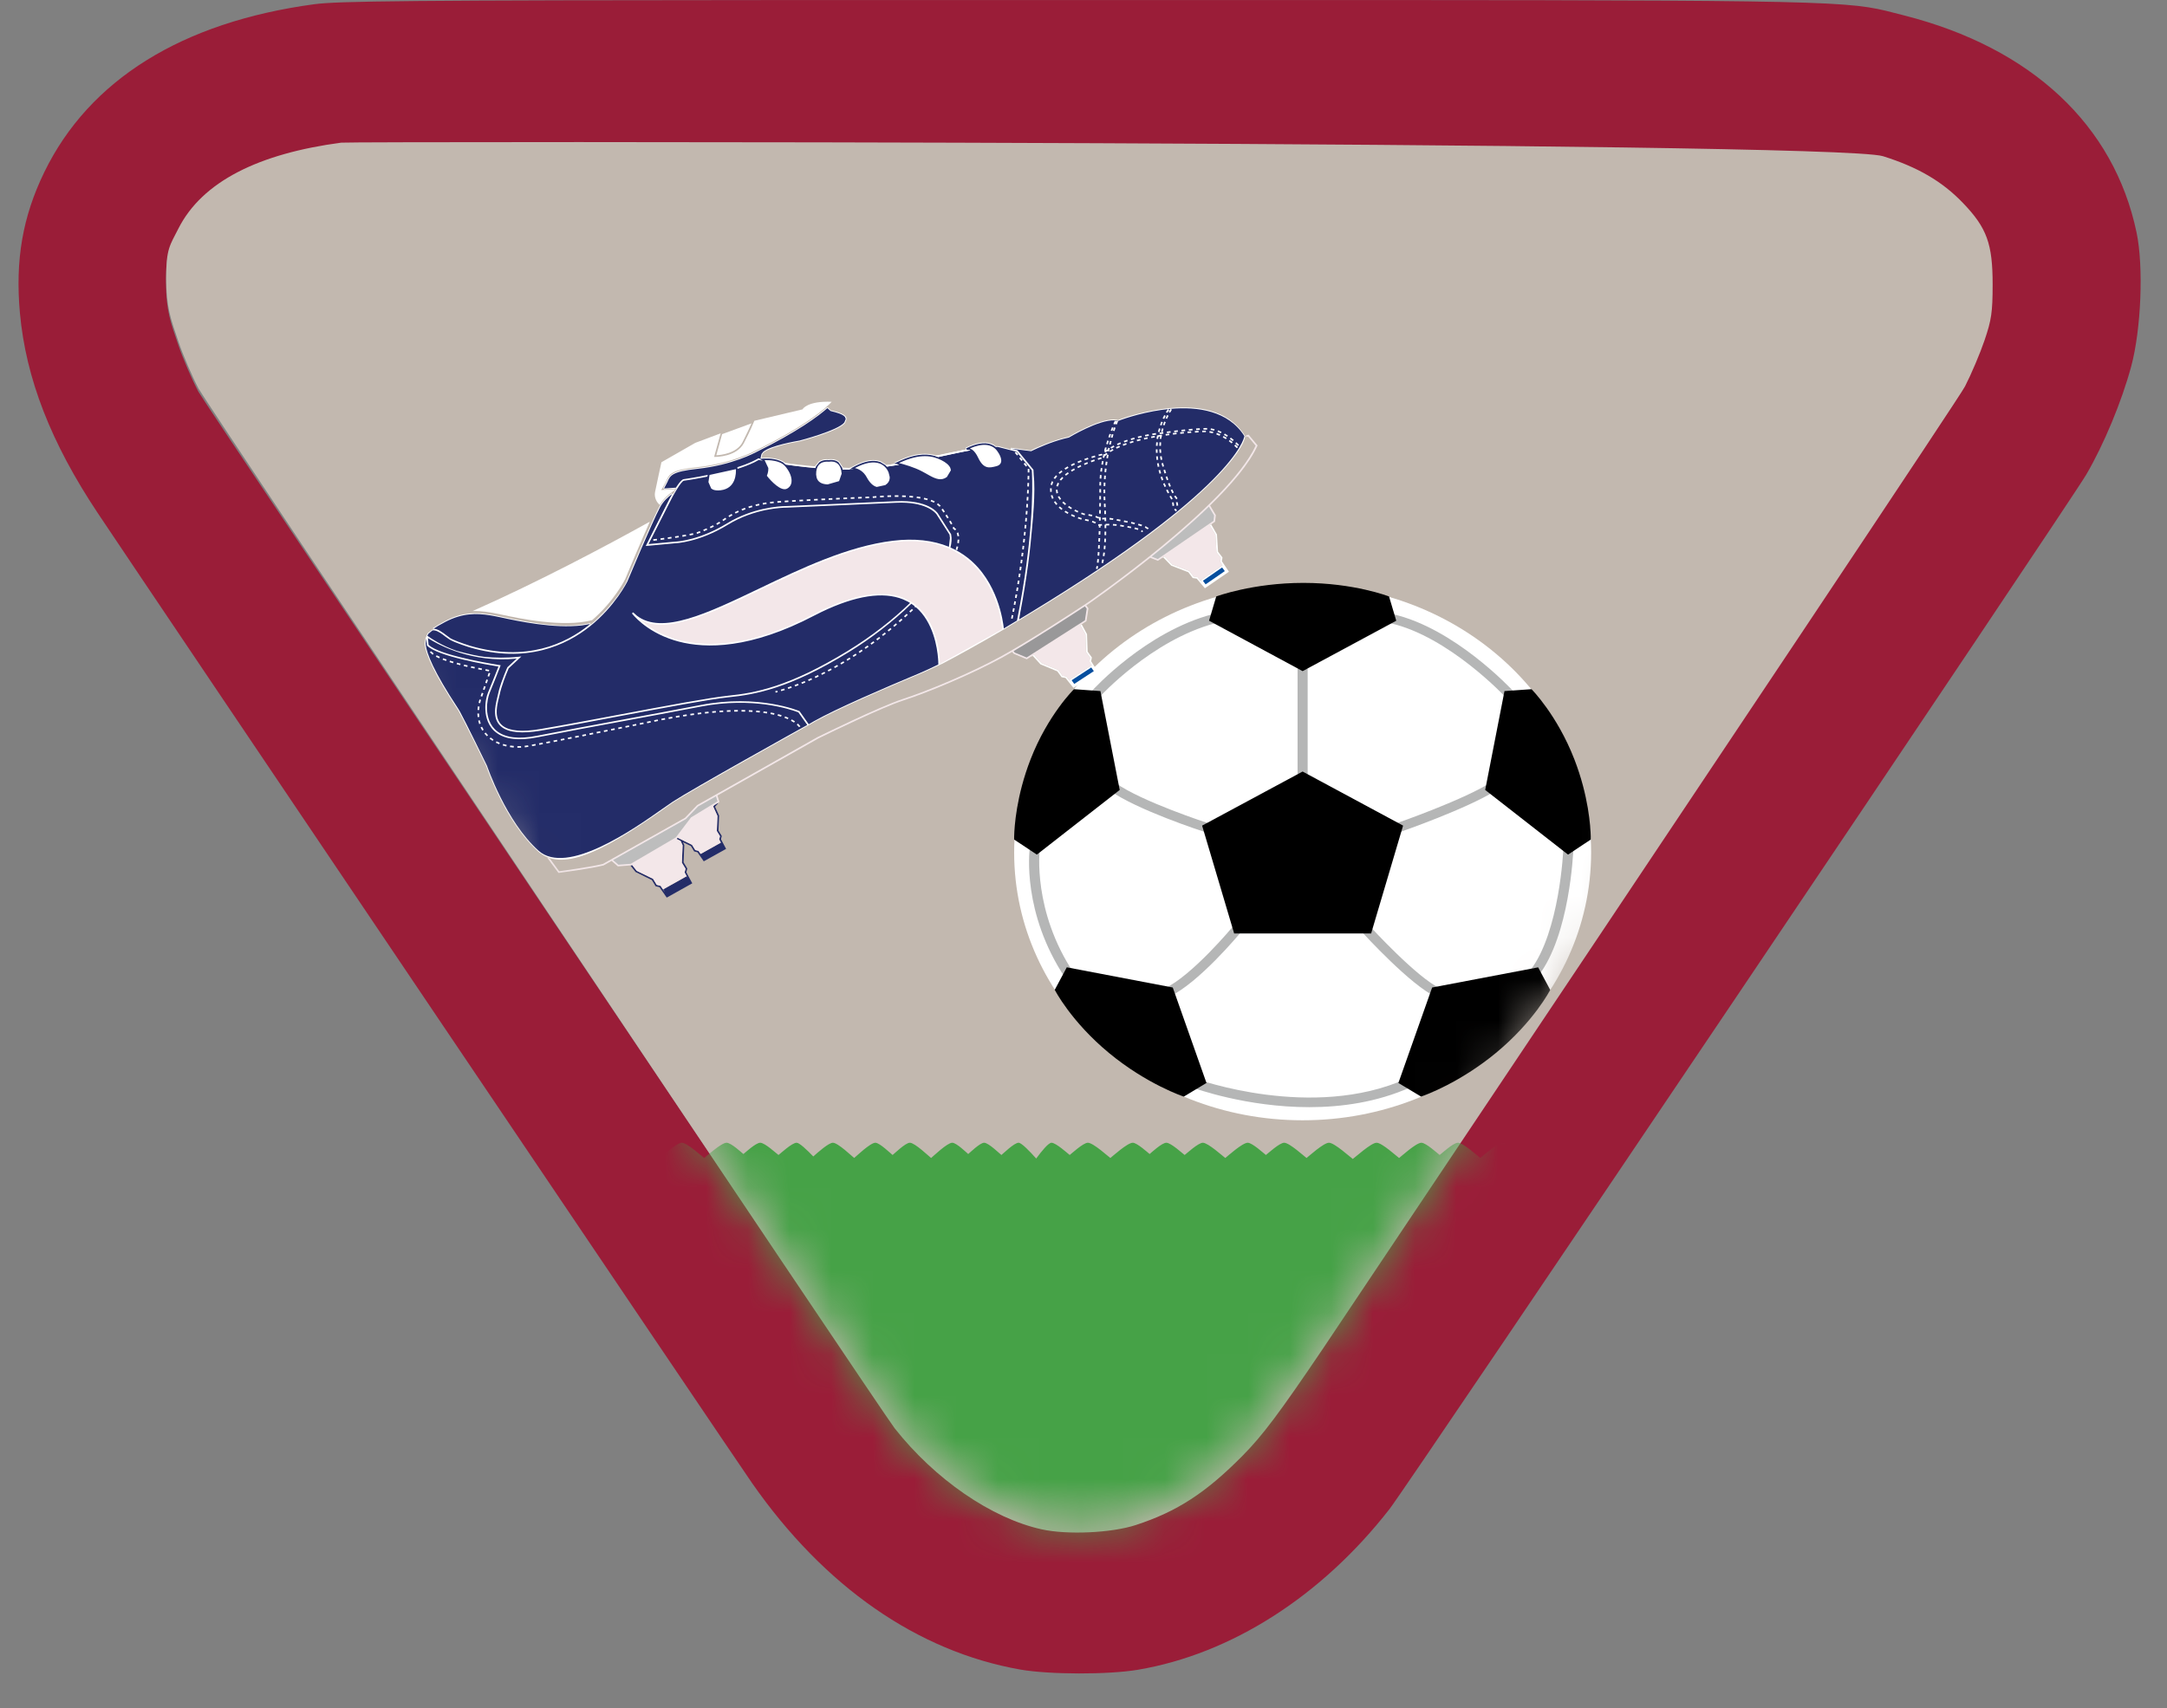
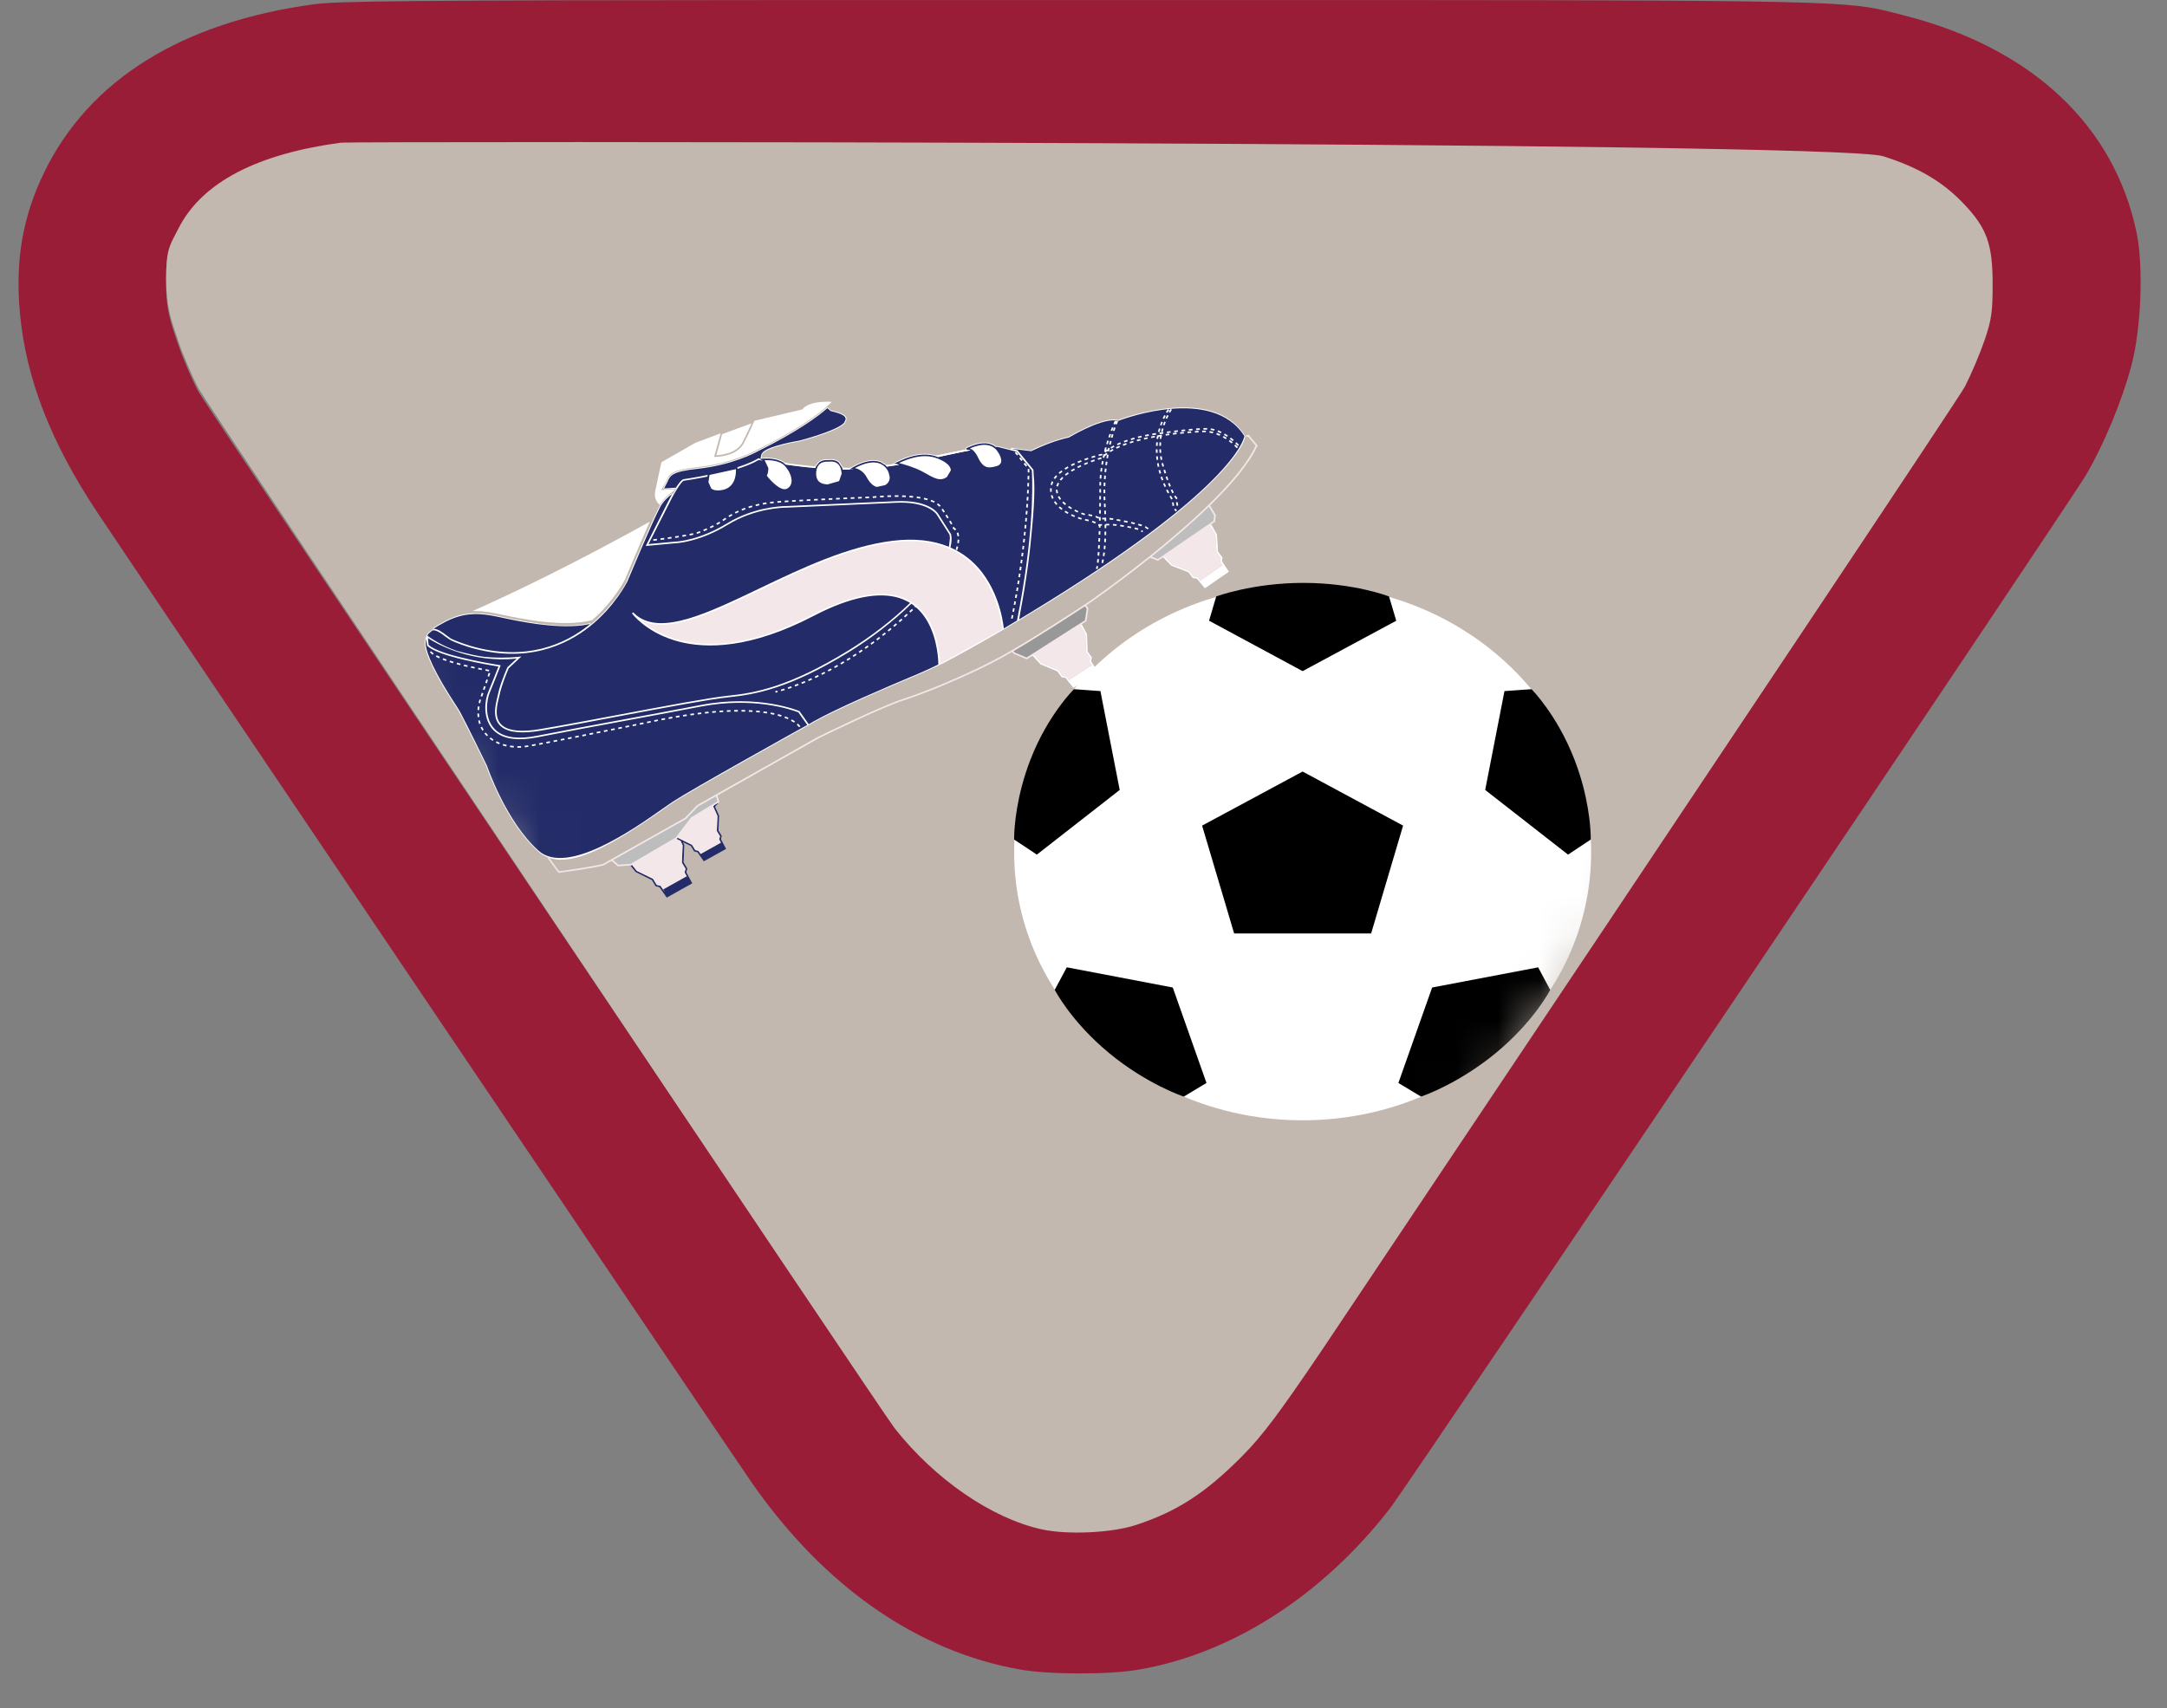
<svg xmlns="http://www.w3.org/2000/svg" xmlns:xlink="http://www.w3.org/1999/xlink" width="52px" height="41px" viewBox="0 0 52 41" version="1.1">
  <rect x="0" y="0" width="52" height="41" fill="#808080" stroke="none" />
  <title>2 Cub/_Media/PAB/Icons/Colour/Summer Fitness</title>
  <desc>Created with Sketch.</desc>
  <defs>
    <path d="M44.739,3.749 C45.573,4.01 46.162,4.354 46.657,4.87 C47.233,5.469 47.371,5.85 47.371,6.832 C47.37,7.495 47.343,7.68 47.176,8.17 C47.07,8.483 46.859,8.98 46.708,9.274 C46.584,9.514 41.448,17.214 31.3,32.372 C30.256,33.917 29.853,34.455 29.374,34.939 C28.492,35.832 27.801,36.281 26.81,36.605 C26.228,36.796 25.164,36.844 24.55,36.708 C23.347,36.442 21.991,35.509 21.023,34.282 C20.728,33.908 4.479,9.632 4.322,9.332 C4.164,9.033 3.945,8.521 3.835,8.195 C3.66,7.673 3.542,7.384 3.542,6.677 C3.542,5.969 3.63,5.893 3.835,5.488 C4.408,4.355 5.768,3.686 7.744,3.424 C7.969,3.394 43.568,3.382 44.739,3.749 Z" id="path-1" />
    <path d="M44.739,4.019 C45.573,4.276 46.162,4.615 46.657,5.124 C47.233,5.713 47.371,6.089 47.371,7.056 C47.37,7.709 47.343,7.891 47.176,8.374 C47.07,8.682 46.859,9.171 46.708,9.461 C46.584,9.698 41.448,17.281 31.3,32.21 C30.256,33.732 29.853,34.262 29.374,34.739 C28.492,35.618 27.801,36.06 26.81,36.379 C26.228,36.567 25.164,36.615 24.55,36.481 C23.347,36.218 21.991,35.3 21.023,34.092 C20.728,33.723 4.479,9.813 4.322,9.518 C4.164,9.224 3.945,8.72 3.835,8.398 C3.66,7.884 3.542,7.6 3.542,6.903 C3.542,6.206 3.63,6.131 3.835,5.732 C4.408,4.616 5.768,3.957 7.744,3.699 C7.969,3.67 43.568,3.658 44.739,4.019 Z" id="path-3" />
  </defs>
  <g id="Media-Export" stroke="none" stroke-width="1" fill="none" fill-rule="evenodd">
    <g id="PAB" transform="translate(-612, -529)">
      <g id="Cub-Colour" transform="translate(0.848, 529)">
        <g id="Cub/PAB/Colour/Summer-Fitness" transform="translate(611.597, 0)">
          <g id="Cub/Bits/Border">
            <path d="M45.246,0.37 C48.299,1.145 50.286,3.001 50.825,5.583 C50.996,6.399 50.935,7.907 50.696,8.794 C50.469,9.637 50.043,10.662 49.619,11.389 C49.218,12.075 33.353,35.636 32.9,36.219 C31.269,38.314 29.101,39.7 26.861,40.079 C26.15,40.199 24.732,40.196 24.037,40.074 C21.568,39.638 19.336,38.085 17.601,35.597 C17.158,34.962 3.149,14.188 1.902,12.317 C0.777,10.629 0.176,9.084 0.033,7.514 C-0.082,6.24 0.098,5.202 0.618,4.132 C1.696,1.916 3.921,0.531 7.092,0.102 C7.653,0.026 9.244,0.005 18.752,0.001 L32.8,0.001 C44.394,0.006 43.957,0.043 45.246,0.37 Z M44.689,3.852 C43.519,3.488 7.96,3.499 7.735,3.529 C5.762,3.789 4.403,4.454 3.831,5.58 C3.626,5.984 3.538,6.059 3.538,6.763 C3.538,7.466 3.656,7.753 3.831,8.272 C3.941,8.597 4.159,9.105 4.317,9.403 C4.474,9.7 20.704,33.835 20.999,34.207 C21.966,35.427 23.32,36.354 24.522,36.619 C25.135,36.754 26.198,36.706 26.779,36.516 C27.769,36.194 28.46,35.748 29.341,34.86 C29.819,34.379 30.222,33.844 31.264,32.308 C41.401,17.238 46.531,9.584 46.655,9.345 C46.806,9.052 47.017,8.558 47.123,8.247 C47.289,7.76 47.316,7.576 47.317,6.917 C47.318,5.941 47.179,5.562 46.605,4.967 C46.11,4.454 45.522,4.112 44.689,3.852 Z" id="Border" fill="#9A1D38" fill-rule="nonzero" />
            <mask id="mask-2" fill="white">
              <use xlink:href="#path-1" />
            </mask>
            <use id="BG" fill="#C2B8AF" fill-rule="nonzero" xlink:href="#path-1" />
          </g>
          <mask id="mask-4" fill="white">
            <use xlink:href="#path-3" />
          </mask>
          <g id="Cub-PAB-Mask" fill-rule="nonzero" />
          <g id="Icons/PAB/Colour/Summer-Sports" mask="url(#mask-4)">
            <g transform="translate(9.812, 9.694)">
-               <path d="M32.809,17.735 C32.933,17.735 33.443,18.359 33.443,18.359 L33.443,28 L-4.187,28 L-4.187,18.359 C-4.187,18.359 -3.81,17.786 -3.666,17.738 L-3.648,17.735 C-3.539,17.735 -3.252,18.001 -3.211,18.029 C-3.172,18.001 -2.886,17.735 -2.777,17.735 C-2.646,17.735 -2.287,18.065 -2.237,18.101 C-2.187,18.065 -1.827,17.735 -1.698,17.735 C-1.595,17.735 -1.33,17.979 -1.294,18.006 C-1.261,17.979 -0.999,17.735 -0.893,17.735 C-0.781,17.735 -0.495,18.001 -0.454,18.029 C-0.414,18.001 -0.128,17.735 -0.016,17.735 C0.108,17.735 0.471,18.065 0.521,18.101 C0.57,18.065 0.929,17.735 1.06,17.735 C1.168,17.735 1.458,18.001 1.496,18.029 C1.536,18.001 1.822,17.735 1.934,17.735 C2.06,17.735 2.42,18.065 2.471,18.101 C2.52,18.065 2.88,17.735 3.009,17.735 C3.143,17.735 3.529,18.088 3.582,18.124 C3.636,18.088 4.021,17.735 4.153,17.735 C4.282,17.735 4.641,18.065 4.692,18.101 C4.74,18.065 5.1,17.735 5.229,17.735 C5.34,17.735 5.626,18.001 5.666,18.029 C5.706,18.001 5.991,17.735 6.103,17.735 C6.23,17.735 6.591,18.065 6.641,18.101 C6.691,18.065 7.051,17.735 7.178,17.735 C7.288,17.735 7.546,17.979 7.582,18.006 C7.618,17.979 7.879,17.735 7.986,17.735 C8.099,17.735 8.382,18.001 8.424,18.029 C8.464,18.001 8.747,17.735 8.859,17.735 C8.927,17.735 9.103,17.903 9.259,18.064 C9.382,17.954 9.631,17.735 9.729,17.735 C9.851,17.735 10.193,18.065 10.24,18.101 C10.286,18.065 10.626,17.735 10.749,17.735 C10.852,17.735 11.124,18.001 11.162,18.029 C11.2,18.001 11.47,17.735 11.576,17.735 C11.697,17.735 12.037,18.065 12.086,18.101 C12.132,18.065 12.473,17.735 12.593,17.735 C12.697,17.735 12.942,17.979 12.977,18.006 C13.011,17.979 13.258,17.735 13.359,17.735 C13.465,17.735 13.734,18.001 13.773,18.029 C13.811,18.001 14.079,17.735 14.185,17.735 C14.256,17.735 14.452,17.939 14.608,18.114 C14.736,17.939 14.902,17.735 14.975,17.735 C15.084,17.735 15.373,18.001 15.412,18.029 C15.452,18.001 15.736,17.735 15.847,17.735 C15.977,17.735 16.336,18.065 16.387,18.101 C16.437,18.065 16.796,17.735 16.926,17.735 C17.029,17.735 17.294,17.979 17.33,18.006 C17.362,17.979 17.624,17.735 17.731,17.735 C17.843,17.735 18.129,18.001 18.17,18.029 C18.21,18.001 18.496,17.735 18.607,17.735 C18.732,17.735 19.095,18.065 19.145,18.101 C19.194,18.065 19.554,17.735 19.684,17.735 C19.795,17.735 20.08,18.001 20.12,18.029 C20.16,18.001 20.446,17.735 20.558,17.735 C20.686,17.735 21.044,18.065 21.095,18.101 C21.144,18.065 21.504,17.735 21.633,17.735 C21.766,17.735 22.151,18.088 22.205,18.124 C22.26,18.088 22.645,17.735 22.776,17.735 C22.906,17.735 23.263,18.065 23.316,18.101 C23.366,18.065 23.724,17.735 23.852,17.735 C23.963,17.735 24.25,18.001 24.29,18.029 C24.33,18.001 24.615,17.735 24.727,17.735 C24.856,17.735 25.214,18.065 25.265,18.101 C25.315,18.065 25.675,17.735 25.803,17.735 C25.912,17.735 26.17,17.979 26.206,18.006 C26.243,17.979 26.503,17.735 26.609,17.735 C26.722,17.735 27.007,18.001 27.048,18.029 C27.088,18.001 27.371,17.735 27.483,17.735 C27.542,17.735 27.683,17.861 27.819,18 L27.882,18.064 C28.005,17.954 28.255,17.735 28.353,17.735 C28.475,17.735 28.814,18.065 28.864,18.101 C28.912,18.065 29.25,17.735 29.372,17.735 C29.476,17.735 29.748,18.001 29.787,18.029 C29.824,18.001 30.094,17.735 30.201,17.735 C30.321,17.735 30.661,18.065 30.708,18.101 C30.757,18.065 31.097,17.735 31.218,17.735 C31.322,17.735 31.567,17.979 31.601,18.006 C31.635,17.979 31.882,17.735 31.981,17.735 C32.089,17.735 32.358,18.001 32.398,18.029 C32.436,18.001 32.702,17.735 32.809,17.735 Z" id="Grass" fill="#46A247" fill-rule="nonzero" />
              <g id="Icons/PAB/Colour/Soccer-ball" fill="none" transform="translate(14.078, 4.297)" fill-rule="evenodd">
                <path d="M13.846,6.471 C13.846,10.021 10.746,12.899 6.924,12.899 C3.1,12.899 0.001,10.021 0.001,6.471 C0.001,2.92 3.1,0.043 6.924,0.043 C10.746,0.043 13.846,2.92 13.846,6.471" id="BG" fill="#FFFFFF" />
-                 <path d="M4.365,11.904 C4.393,11.913 7.155,12.909 9.402,11.906 L9.506,12.109 C8.707,12.465 7.858,12.584 7.082,12.584 C5.582,12.584 4.354,12.14 4.276,12.112 L4.365,11.904 Z M8.535,8.239 C8.546,8.25 9.672,9.484 10.23,9.737 L10.125,9.938 C9.521,9.664 8.398,8.435 8.351,8.384 L8.535,8.239 Z M5.255,8.243 L5.447,8.378 C5.405,8.429 4.427,9.608 3.716,9.937 L3.608,9.736 C4.27,9.43 5.245,8.255 5.255,8.243 Z M0.375,6.378 L0.615,6.406 C0.613,6.42 0.438,7.877 1.437,9.372 L1.232,9.49 C0.186,7.924 0.367,6.441 0.375,6.378 Z M13.179,6.388 L13.42,6.396 C13.416,6.48 13.33,8.457 12.583,9.426 L12.387,9.297 C13.092,8.383 13.179,6.408 13.179,6.388 Z M2.438,4.805 C3.063,5.25 4.64,5.763 4.657,5.768 L4.578,5.98 C4.511,5.959 2.948,5.45 2.292,4.982 L2.438,4.805 Z M11.423,4.801 L11.558,4.986 C10.86,5.422 9.329,5.956 9.263,5.979 L9.179,5.768 C9.194,5.764 10.748,5.222 11.423,4.801 Z M7.044,2.05 L7.044,4.711 L6.802,4.711 L6.802,2.05 L7.044,2.05 Z M9.09,0.751 C10.563,1.087 11.916,2.533 11.973,2.594 L11.79,2.74 C11.777,2.726 10.43,1.288 9.033,0.969 L9.09,0.751 Z M4.76,0.752 L4.827,0.968 C3.296,1.374 2.063,2.726 2.05,2.739 L1.865,2.595 C1.918,2.538 3.159,1.177 4.76,0.752 Z" id="Lines" fill="#B5B6B6" />
                <path d="M1.264,9.227 L3.807,9.712 L4.616,12.003 L4.071,12.331 C4.071,12.331 3.187,12.037 2.275,11.282 C1.363,10.527 0.975,9.768 0.975,9.768 L1.264,9.227 Z M12.575,9.228 L12.865,9.77 C12.865,9.77 12.476,10.527 11.563,11.281 C10.701,11.994 9.865,12.296 9.775,12.328 L9.767,12.331 L9.221,12.003 L10.031,9.712 L12.575,9.228 Z M6.923,4.528 L9.334,5.826 L8.567,8.415 L5.28,8.415 L4.511,5.826 L6.923,4.528 Z M12.416,2.551 C12.416,2.551 13.03,3.168 13.444,4.235 C13.785,5.114 13.831,5.85 13.837,6.083 L13.838,6.16 L13.292,6.522 L11.304,4.97 L11.767,2.597 L12.416,2.551 Z M1.436,2.551 L2.071,2.597 L2.534,4.97 L0.546,6.522 L0,6.16 L0.001,6.083 C0.007,5.85 0.053,5.114 0.395,4.235 C0.809,3.168 1.436,2.551 1.436,2.551 Z M6.942,6.39488462e-13 C8.164,6.39488462e-13 8.997,0.326 8.997,0.326 L9.17,0.908 L6.923,2.118 L4.678,0.908 L4.85,0.326 C4.85,0.326 5.721,6.39488462e-13 6.942,6.39488462e-13 Z" id="Blacks" fill="#000000" />
              </g>
              <g id="shoe" stroke-width="1" fill="none" fill-rule="evenodd" transform="translate(-0.249, -0.076)">
                <path d="M9.366,7.805 C9.39,7.792 9.021,7.997 8.807,8.117 C8.43,8.327 8.064,8.533 7.721,8.727 L7.676,8.752 C6.887,9.198 6.343,9.513 6.148,9.64 C6.086,9.682 5.998,9.742 5.896,9.816 C4.4,10.869 3.454,11.31 2.901,10.815 C2.666,10.606 2.447,10.329 2.245,10 C2.08,9.732 1.936,9.446 1.812,9.159 C1.768,9.058 1.731,8.964 1.698,8.879 C1.679,8.828 1.666,8.791 1.659,8.77 C1.623,8.696 1.476,8.395 1.36,8.161 C1.176,7.789 1.044,7.53 0.997,7.449 L0.987,7.432 L0.96,7.39 C0.438,6.598 0.206,6.105 0.185,5.844 L0.184,5.823 L0.203,5.703 L0.251,5.588 L0.257,5.58 L0.365,5.494 C0.378,5.492 0.392,5.491 0.388,5.5 L0.394,5.492 L0.382,5.458 C0.404,5.443 0.431,5.426 0.456,5.412 L0.516,5.374 C0.518,5.376 0.521,5.378 0.505,5.381 C0.551,5.354 0.604,5.325 0.665,5.293 C1.052,5.09 1.369,5.064 1.806,5.141 L1.861,5.151 L2.022,5.184 C2.918,5.376 3.519,5.451 4.065,5.357 L4.15,5.34 L4.168,5.374 C4.608,5.011 4.967,4.505 5.03,4.326 L5.035,4.312 C5.011,4.37 5.123,4.102 5.174,3.983 C5.26,3.779 5.343,3.583 5.423,3.4 C5.436,3.37 5.436,3.37 5.449,3.34 C5.615,2.957 5.741,2.681 5.81,2.552 C5.88,2.421 5.982,2.314 6.109,2.223 L6.139,2.247 C6.176,2.181 6.212,2.121 6.245,2.071 L6.212,2.108 L5.928,2.126 L5.908,2.097 L5.987,1.945 L5.996,1.924 C6.078,1.734 6.206,1.671 6.73,1.615 C7.04,1.582 7.334,1.517 7.607,1.429 C7.748,1.384 7.873,1.335 7.983,1.286 C8.049,1.257 8.095,1.234 8.121,1.22 C8.959,0.806 9.508,0.451 9.833,0.164 L9.862,0.164 L9.928,0.229 L9.964,0.238 C10.026,0.253 10.056,0.261 10.094,0.273 C10.208,0.309 10.28,0.351 10.303,0.411 L10.306,0.445 L10.27,0.534 C10.203,0.623 9.987,0.723 9.672,0.83 C9.482,0.894 9.213,0.971 9.184,0.976 C9.015,1.006 8.888,1.031 8.73,1.074 C8.503,1.135 8.347,1.201 8.298,1.264 L8.285,1.284 L8.265,1.373 L8.278,1.372 C8.285,1.371 8.294,1.37 8.306,1.37 C8.403,1.364 8.51,1.369 8.612,1.392 C8.671,1.405 8.724,1.424 8.771,1.45 L8.808,1.472 L8.853,1.513 C8.886,1.518 8.804,1.589 8.853,1.596 C8.94,1.609 9.166,1.615 9.533,1.615 L9.554,1.567 L9.637,1.464 C9.713,1.408 9.8,1.397 9.873,1.406 C9.959,1.395 10.034,1.406 10.096,1.442 L10.129,1.465 L10.223,1.607 L10.368,1.615 L10.421,1.596 C10.685,1.445 10.907,1.393 11.085,1.442 L11.128,1.456 L11.256,1.535 L11.256,1.548 L11.489,1.513 L11.441,1.491 L11.489,1.467 C11.837,1.294 12.122,1.239 12.383,1.295 L12.44,1.309 L12.476,1.312 L13.164,1.169 L13.164,1.127 C13.427,0.997 13.65,0.967 13.814,1.043 L13.848,1.061 L13.886,1.092 L13.939,1.09 L14.243,1.169 L14.251,1.13 L14.728,1.194 L14.731,1.193 C14.822,1.135 15.267,0.95 15.583,0.876 L15.634,0.865 L15.637,0.865 C15.703,0.823 15.891,0.72 16.069,0.638 C16.366,0.502 16.615,0.431 16.785,0.456 L16.823,0.464 C17.022,0.38 17.487,0.246 17.946,0.19 L18.014,0.183 L18.017,0.187 L18.018,0.181 L18.078,0.176 L18.079,0.178 L18.08,0.176 C18.891,0.104 19.526,0.295 19.874,0.852 C19.844,1.041 19.626,1.396 19.09,1.931 C18.235,2.785 16.787,3.86 14.609,5.176 L14.458,5.267 L14.407,5.294 C14.375,5.314 14.342,5.334 14.302,5.358 C14.237,5.397 14.167,5.439 14.091,5.484 C13.473,5.843 12.974,6.121 12.593,6.318 C12.333,6.44 12.156,6.521 12.062,6.56 C10.786,7.094 9.818,7.532 9.41,7.782 L9.366,7.805 Z" id="White-BG" fill="#FFFFFF" fill-rule="nonzero" />
                <path d="M7.216,9.656 L7.222,9.666 L7.15,9.745 L7.248,9.958 L7.233,10.318 L7.312,10.448 L7.292,10.525 L7.416,10.757 L7.392,10.771 L6.88,11.056 L6.729,10.839 L6.649,10.818 L6.571,10.689 L6.38,10.596 L6.412,10.664 L6.395,11.08 L6.485,11.229 L6.461,11.318 L6.604,11.584 L6.595,11.589 L6.579,11.598 L5.991,11.927 L5.817,11.677 L5.724,11.654 L5.634,11.505 L5.243,11.312 L5.119,11.154 L5.142,11.153 L5.159,11.142 L5.272,11.285 L5.663,11.476 L5.751,11.621 L5.843,11.645 L5.947,11.796 L5.907,11.728 L6.467,11.416 L6.487,11.449 L6.42,11.323 L6.443,11.234 L6.355,11.09 L6.372,10.671 L6.324,10.568 L6.231,10.521 L6.228,10.517 L6.233,10.513 L6.253,10.487 L6.26,10.494 L6.599,10.661 L6.675,10.786 L6.754,10.806 L6.805,10.879 L7.29,10.608 L7.249,10.53 L7.269,10.453 L7.193,10.329 L7.208,9.966 L7.105,9.739 L7.134,9.706 L7.216,9.656 Z M0.222,5.712 L0.237,5.875 C0.481,6.14 1.754,6.349 1.953,6.381 C1.921,6.462 1.805,6.759 1.703,7.005 C1.667,7.091 1.631,7.245 1.639,7.417 C1.647,7.585 1.699,7.817 1.905,7.97 C2.117,8.129 2.444,8.166 2.88,8.081 C3.612,7.938 4.27,7.816 4.969,7.687 C5.553,7.579 6.158,7.468 6.808,7.342 C8.062,7.1 8.968,7.411 9.129,7.473 L9.15,7.481 L9.36,7.778 L9.356,7.788 C9.208,7.87 6.622,9.307 6.137,9.624 C6.073,9.666 5.985,9.727 5.883,9.8 C5.2,10.281 3.596,11.409 2.915,10.801 C2.134,10.104 1.683,8.777 1.678,8.762 C1.656,8.716 1.166,7.711 1.03,7.465 L1.005,7.422 L0.978,7.379 C0.393,6.492 0.233,6.066 0.208,5.863 L0.205,5.825 L0.222,5.712 Z M11.861,4.874 L11.941,4.931 L11.933,4.94 L11.961,4.965 L11.97,4.956 C12.389,5.316 12.482,5.926 12.503,6.196 L12.507,6.26 L12.508,6.332 C12.347,6.412 12.192,6.483 12.054,6.542 C11.177,6.909 10.064,7.39 9.522,7.694 L9.399,7.766 L9.177,7.451 C9.163,7.445 8.194,7.036 6.801,7.305 C6.149,7.431 5.545,7.541 4.961,7.65 C4.263,7.778 3.605,7.901 2.871,8.044 C2.449,8.127 2.132,8.092 1.929,7.94 C1.736,7.796 1.687,7.576 1.679,7.415 C1.672,7.249 1.708,7.098 1.74,7.019 C1.846,6.762 1.967,6.453 1.993,6.385 L1.998,6.371 L2.006,6.35 L1.982,6.346 C1.969,6.345 0.707,6.151 0.338,5.908 L0.276,5.859 L0.262,5.698 C0.428,5.807 1.167,6.245 2.183,6.205 L2.39,6.19 L2.168,6.398 C2.163,6.407 2.032,6.703 1.963,6.958 L1.941,7.051 L1.924,7.125 C1.9,7.226 1.866,7.363 1.872,7.497 C1.878,7.645 1.933,7.758 2.033,7.834 C2.206,7.967 2.52,7.995 2.967,7.92 C3.501,7.829 4.203,7.697 4.88,7.568 C5.937,7.37 7.03,7.163 7.47,7.119 C8.12,7.052 8.934,6.909 10.361,6.034 C10.892,5.709 11.425,5.298 11.861,4.874 Z M6.122,2.239 C6.081,2.311 6.045,2.381 6.018,2.435 L5.977,2.517 L5.488,3.487 L6.193,3.422 C6.198,3.422 6.756,3.406 7.458,2.977 C8.102,2.583 8.771,2.567 8.864,2.567 L8.89,2.566 C9.073,2.558 10.754,2.484 11.491,2.45 C12.198,2.417 12.427,2.679 12.459,2.719 L12.463,2.724 L12.777,3.215 L12.787,3.293 L12.763,3.507 C12.381,3.349 11.931,3.299 11.416,3.362 C10.337,3.492 9.209,4.03 8.215,4.507 C6.964,5.106 5.876,5.626 5.273,5.159 L5.186,5.081 L5.156,5.104 C5.158,5.109 5.472,5.532 6.162,5.748 C6.764,5.938 7.779,6.003 9.253,5.297 L9.71,5.068 C10.528,4.676 11.183,4.576 11.661,4.768 L11.776,4.822 L11.83,4.854 C11.42,5.253 10.907,5.655 10.339,6.003 C8.92,6.871 8.112,7.015 7.466,7.081 C7.024,7.126 5.93,7.332 4.873,7.531 C4.195,7.659 3.494,7.791 2.96,7.881 C2.525,7.956 2.222,7.929 2.058,7.805 C1.966,7.735 1.918,7.633 1.911,7.495 C1.907,7.399 1.925,7.299 1.944,7.213 L1.963,7.134 L1.981,7.06 C2.026,6.838 2.146,6.546 2.187,6.451 L2.199,6.423 L2.503,6.139 L2.445,6.145 C2.179,6.177 1.842,6.172 1.614,6.148 C1.462,6.131 1.24,6.083 0.947,6.003 C0.581,5.875 0.333,5.704 0.268,5.657 L0.252,5.645 L0.248,5.64 L0.271,5.595 L0.369,5.514 C0.444,5.5 0.536,5.555 0.62,5.616 L0.68,5.662 L0.784,5.735 C0.92,5.814 1.25,5.917 1.265,5.921 C2.627,6.32 3.584,5.867 4.147,5.417 C4.756,4.931 5.046,4.341 5.049,4.333 C5.056,4.319 5.64,2.914 5.829,2.561 C5.905,2.418 6.017,2.314 6.122,2.239 Z M1.742,5.15 L1.856,5.17 L2.018,5.203 C2.438,5.294 3.284,5.474 3.958,5.393 L4.154,5.36 L4.121,5.388 C3.565,5.832 2.622,6.278 1.277,5.884 C1.274,5.883 1.015,5.804 0.862,5.733 L0.803,5.704 L0.705,5.632 C0.612,5.561 0.498,5.474 0.394,5.474 C0.449,5.436 0.536,5.384 0.676,5.31 C1.093,5.092 1.432,5.101 1.742,5.15 Z M9.847,0.178 L9.923,0.248 L9.959,0.257 C10.053,0.281 10.214,0.32 10.269,0.391 L10.287,0.438 L10.253,0.522 C10.107,0.714 9.189,0.955 9.181,0.956 C9.103,0.97 8.481,1.076 8.306,1.227 L8.265,1.28 L8.239,1.392 L8.201,1.384 L8.193,1.382 C8.097,1.438 7.987,1.488 7.869,1.533 L7.686,1.597 L7.69,1.636 C7.833,1.59 7.969,1.539 8.088,1.482 L8.199,1.422 L8.295,1.441 L8.273,1.427 L8.219,1.398 L8.279,1.392 C8.293,1.391 8.533,1.367 8.719,1.447 L8.794,1.487 L8.85,1.533 C8.988,1.554 9.141,1.573 9.304,1.591 L9.556,1.616 L9.571,1.579 L9.65,1.48 C9.742,1.412 9.855,1.424 9.876,1.426 C9.947,1.417 10.01,1.424 10.062,1.447 L10.111,1.476 L10.203,1.612 L10.214,1.65 L10.345,1.651 L10.477,1.65 L10.445,1.648 L10.373,1.646 L10.432,1.613 C10.672,1.476 10.875,1.423 11.039,1.452 L11.117,1.473 L11.241,1.548 L11.275,1.582 L11.422,1.56 L11.569,1.537 L11.502,1.52 L11.473,1.514 L11.45,1.509 L11.498,1.485 C11.813,1.329 12.075,1.269 12.315,1.303 L12.433,1.328 L12.503,1.352 L12.598,1.332 C12.759,1.297 12.913,1.264 13.06,1.234 L13.277,1.192 L13.255,1.182 L13.193,1.179 L13.187,1.17 L13.174,1.145 C13.412,1.027 13.613,0.994 13.765,1.045 L13.836,1.077 L13.887,1.112 L13.934,1.109 L14.384,1.224 L14.752,1.672 L14.756,1.759 C14.771,2.088 14.789,3.317 14.396,5.277 C14.367,5.295 14.251,5.366 14.08,5.467 C14.062,5.291 13.935,4.345 13.221,3.777 C13.093,3.675 12.951,3.591 12.799,3.523 C12.813,3.469 12.821,3.417 12.825,3.366 L12.826,3.29 L12.815,3.205 L12.497,2.705 C12.487,2.691 12.276,2.375 11.489,2.412 C10.752,2.446 9.071,2.521 8.89,2.528 L8.839,2.529 C8.685,2.533 8.049,2.57 7.436,2.945 C6.791,3.34 6.271,3.38 6.198,3.383 L6.189,3.383 L5.554,3.442 L6.014,2.534 C6.135,2.283 6.336,1.927 6.405,1.92 C6.41,1.92 6.594,1.895 6.851,1.845 L6.965,1.822 L6.976,1.781 C6.653,1.848 6.405,1.882 6.4,1.883 C6.363,1.886 6.31,1.944 6.254,2.024 L6.211,2.088 L5.927,2.106 L6.007,1.952 C6.074,1.795 6.114,1.701 6.732,1.635 C7.565,1.547 8.125,1.24 8.13,1.238 C9.134,0.742 9.626,0.374 9.847,0.178 Z M19.853,0.849 C19.839,0.939 19.55,2.146 14.735,5.076 L14.447,5.25 L14.477,5.073 C14.632,4.258 14.715,3.578 14.759,3.046 C14.791,2.713 14.812,2.392 14.813,2.124 L14.809,1.934 L14.796,1.765 L14.796,1.757 L14.791,1.663 L14.791,1.657 L14.408,1.189 L14.248,1.15 L14.736,1.212 L14.784,1.189 C14.899,1.134 15.208,0.994 15.524,0.912 L15.642,0.884 C15.656,0.877 16.35,0.457 16.735,0.471 L16.818,0.483 L16.825,0.485 C16.841,0.478 17.299,0.3 17.871,0.22 L18.016,0.203 L17.968,0.273 L18.003,0.292 L18.05,0.223 L18.02,0.201 L18.08,0.196 L18.035,0.269 L18.07,0.288 L18.113,0.217 L18.082,0.196 C18.729,0.139 19.465,0.238 19.853,0.849 Z M7.286,10.67 L7.28,10.658 L7.279,10.659 L7.286,10.67 Z" id="BG" fill="#232C68" fill-rule="nonzero" />
                <path d="M19.953,0.815 L20.17,1.074 L20.165,1.085 C19.97,1.513 19.54,2.017 19.03,2.515 L19.03,2.515 L19.168,2.747 L19.149,2.905 L19.066,2.962 L19.024,2.99 L19.156,3.217 L19.182,3.636 L19.285,3.772 L19.27,3.861 L19.353,3.985 L19.326,3.95 L18.801,4.313 L18.85,4.378 L18.729,4.236 L18.636,4.222 L18.533,4.085 L18.124,3.931 L17.936,3.735 L17.876,3.776 L17.777,3.843 L17.592,3.77 C16.796,4.405 16.129,4.866 16.114,4.876 L16.114,4.876 L16.058,4.913 L16.111,4.982 L16.063,5.293 L15.949,5.366 L15.915,5.388 L16.038,5.614 L16.051,6.034 L16.151,6.171 L16.134,6.262 L16.209,6.38 L16.187,6.351 L15.651,6.7 L15.698,6.765 L15.582,6.621 L15.489,6.603 L15.39,6.465 L14.986,6.3 L14.802,6.097 L14.737,6.139 L14.632,6.207 L14.316,6.074 L14.279,6.03 C14.191,6.082 14.105,6.131 14.028,6.173 C13.296,6.572 12.254,7.007 11.67,7.195 C11.171,7.357 9.954,7.948 9.68,8.083 L9.624,8.111 L7.208,9.476 L7.256,9.632 L7.216,9.657 L7.134,9.706 L7.105,9.739 L7.208,9.966 L7.193,10.329 L7.269,10.454 L7.249,10.53 L7.29,10.608 L6.805,10.879 L6.754,10.806 L6.676,10.785 L6.598,10.66 L6.26,10.494 L6.253,10.487 L6.233,10.514 L6.228,10.516 L6.231,10.521 L6.324,10.567 L6.372,10.671 L6.354,11.09 L6.442,11.234 L6.42,11.322 L6.488,11.449 L6.466,11.415 L5.907,11.728 L5.948,11.796 L5.843,11.644 L5.751,11.621 L5.663,11.476 L5.272,11.285 L5.159,11.143 L5.142,11.153 L5.119,11.154 L4.819,11.178 L4.668,11.046 L4.476,11.154 C4.199,11.228 3.413,11.332 3.405,11.334 L3.405,11.334 L3.393,11.335 L3.12,10.966 L3.184,10.986 L3.41,11.294 C3.511,11.281 4.205,11.186 4.463,11.117 L4.463,11.117 L6.429,10.011 L6.721,9.706 L9.605,8.076 C9.62,8.069 11.093,7.342 11.657,7.159 C12.239,6.971 13.278,6.538 14.008,6.139 C14.671,5.777 15.805,5.035 16.046,4.876 L16.091,4.846 C16.125,4.823 19.454,2.523 20.123,1.08 L20.123,1.08 L19.939,0.859 L19.89,0.873 L19.894,0.847 L19.894,0.841 L19.891,0.836 L19.889,0.833 L19.953,0.815 Z M11.421,3.399 C12.148,3.311 12.745,3.449 13.195,3.806 C13.924,4.385 14.032,5.368 14.041,5.486 C13.388,5.849 12.699,6.234 12.548,6.318 L12.548,6.318 L12.546,6.259 C12.535,6.003 12.447,5.141 11.795,4.79 C11.261,4.501 10.484,4.618 9.483,5.139 C7.888,5.97 6.805,5.909 6.177,5.713 C5.786,5.591 5.52,5.402 5.363,5.262 C5.998,5.61 7.043,5.111 8.232,4.542 C9.224,4.067 10.349,3.528 11.421,3.399 Z" id="Details" fill="#F3E7E9" fill-rule="nonzero" />
                <path d="M2.494,8.291 L2.497,8.329 L2.483,8.329 L2.407,8.33 L2.407,8.292 L2.482,8.291 L2.494,8.291 Z M2.235,8.277 L2.322,8.287 L2.318,8.326 L2.228,8.315 L2.235,8.277 Z M2.662,8.272 L2.67,8.289 L2.67,8.309 L2.586,8.321 L2.581,8.283 L2.662,8.272 Z M2.067,8.239 L2.151,8.262 L2.141,8.299 L2.055,8.276 L2.067,8.239 Z M2.84,8.239 L2.848,8.276 L2.761,8.293 L2.753,8.255 L2.84,8.239 Z M3.012,8.207 L3.02,8.244 L2.934,8.26 L2.926,8.223 L3.012,8.207 Z M1.908,8.176 L1.985,8.21 L1.971,8.246 L1.889,8.209 L1.908,8.176 Z M3.186,8.174 L3.194,8.211 L3.107,8.228 L3.099,8.191 L3.186,8.174 Z M3.358,8.14 L3.366,8.177 L3.282,8.194 L3.271,8.157 L3.358,8.14 Z M1.766,8.084 L1.835,8.134 L1.812,8.164 L1.74,8.113 L1.766,8.084 Z M3.531,8.107 L3.539,8.143 L3.453,8.16 L3.445,8.123 L3.531,8.107 Z M3.704,8.071 L3.712,8.11 L3.625,8.126 L3.617,8.089 L3.704,8.071 Z M3.876,8.038 L3.884,8.075 L3.798,8.092 L3.79,8.054 L3.876,8.038 Z M4.049,8.003 L4.057,8.04 L3.97,8.058 L3.962,8.02 L4.049,8.003 Z M1.647,7.966 L1.703,8.029 L1.675,8.054 L1.615,7.989 L1.647,7.966 Z M4.221,7.968 L4.229,8.005 L4.143,8.023 L4.135,7.985 L4.221,7.968 Z M4.394,7.933 L4.402,7.97 L4.315,7.988 L4.307,7.95 L4.394,7.933 Z M4.566,7.899 L4.574,7.935 L4.488,7.953 L4.48,7.915 L4.566,7.899 Z M4.739,7.864 L4.747,7.9 L4.66,7.918 L4.652,7.88 L4.739,7.864 Z M1.559,7.826 L1.599,7.899 L1.564,7.918 L1.523,7.842 L1.559,7.826 Z M4.911,7.828 L4.919,7.865 L4.833,7.883 L4.825,7.846 L4.911,7.828 Z M5.084,7.793 L5.092,7.83 L5.005,7.848 L4.997,7.811 L5.084,7.793 Z M9.139,7.749 L9.2,7.816 L9.166,7.835 L9.112,7.777 L9.139,7.749 Z M5.256,7.758 L5.264,7.795 L5.178,7.813 L5.17,7.776 L5.256,7.758 Z M5.429,7.723 L5.437,7.76 L5.35,7.777 L5.342,7.74 L5.429,7.723 Z M1.506,7.671 L1.527,7.75 L1.49,7.761 L1.467,7.679 L1.506,7.671 Z M5.602,7.687 L5.61,7.724 L5.523,7.742 L5.515,7.705 L5.602,7.687 Z M8.992,7.649 L9.068,7.695 L9.045,7.726 L8.972,7.683 L8.992,7.649 Z M5.775,7.652 L5.783,7.688 L5.696,7.706 L5.688,7.669 L5.775,7.652 Z M5.947,7.618 L5.955,7.655 L5.869,7.671 L5.862,7.634 L5.947,7.618 Z M8.831,7.577 L8.912,7.61 L8.896,7.644 L8.816,7.612 L8.831,7.577 Z M6.121,7.585 L6.128,7.624 L6.041,7.639 L6.033,7.602 L6.121,7.585 Z M6.294,7.556 L6.301,7.594 L6.214,7.608 L6.208,7.571 L6.294,7.556 Z M1.487,7.508 L1.493,7.59 L1.453,7.594 L1.447,7.508 L1.487,7.508 Z M8.662,7.523 L8.747,7.547 L8.734,7.584 L8.651,7.56 L8.662,7.523 Z M6.468,7.53 L6.474,7.567 L6.388,7.581 L6.381,7.543 L6.468,7.53 Z M6.643,7.504 L6.648,7.543 L6.562,7.554 L6.555,7.517 L6.643,7.504 Z M8.489,7.484 L8.576,7.502 L8.567,7.539 L8.481,7.521 L8.489,7.484 Z M6.817,7.482 L6.822,7.521 L6.736,7.531 L6.731,7.494 L6.817,7.482 Z M6.993,7.463 L6.997,7.502 L6.909,7.51 L6.905,7.473 L6.993,7.463 Z M8.314,7.457 L8.402,7.469 L8.395,7.507 L8.309,7.494 L8.314,7.457 Z M7.169,7.447 L7.172,7.485 L7.084,7.493 L7.081,7.455 L7.169,7.447 Z M8.139,7.438 L8.227,7.447 L8.222,7.484 L8.135,7.476 L8.139,7.438 Z M7.344,7.435 L7.347,7.473 L7.259,7.478 L7.256,7.442 L7.344,7.435 Z M7.962,7.428 L8.05,7.433 L8.048,7.47 L7.961,7.466 L7.962,7.428 Z M7.521,7.427 L7.523,7.465 L7.48,7.467 L7.435,7.469 L7.433,7.431 L7.479,7.429 L7.521,7.427 Z M7.697,7.423 L7.698,7.462 L7.61,7.463 L7.609,7.425 L7.697,7.423 Z M7.786,7.423 L7.874,7.425 L7.873,7.463 L7.785,7.462 L7.786,7.423 Z M1.459,7.337 L1.499,7.343 L1.49,7.425 L1.45,7.423 L1.459,7.337 Z M1.498,7.171 L1.536,7.182 L1.529,7.2 L1.514,7.261 L1.476,7.253 L1.492,7.189 L1.498,7.171 Z M1.553,7.011 L1.591,7.023 L1.563,7.103 L1.525,7.09 L1.553,7.011 Z M8.643,6.959 L8.654,6.996 L8.606,7.008 L8.595,6.972 L8.643,6.959 Z M8.81,6.91 L8.824,6.945 L8.74,6.971 L8.728,6.935 L8.81,6.91 Z M1.608,6.851 L1.646,6.862 L1.618,6.943 L1.581,6.931 L1.608,6.851 Z M8.977,6.854 L8.99,6.89 L8.908,6.918 L8.894,6.882 L8.977,6.854 Z M9.141,6.793 L9.155,6.829 L9.073,6.86 L9.059,6.824 L9.141,6.793 Z M9.302,6.729 L9.318,6.764 L9.237,6.797 L9.221,6.762 L9.302,6.729 Z M1.663,6.691 L1.702,6.703 L1.674,6.783 L1.636,6.772 L1.663,6.691 Z M9.462,6.659 L9.479,6.694 L9.399,6.729 L9.382,6.695 L9.462,6.659 Z M9.621,6.585 L9.638,6.619 L9.56,6.658 L9.541,6.623 L9.621,6.585 Z M1.719,6.532 L1.757,6.543 L1.729,6.623 L1.692,6.612 L1.719,6.532 Z M9.776,6.508 L9.795,6.541 L9.716,6.58 L9.699,6.547 L9.776,6.508 Z M9.93,6.427 L9.95,6.46 L9.873,6.5 L9.854,6.467 L9.93,6.427 Z M1.646,6.444 L1.731,6.461 L1.724,6.497 L1.638,6.481 L1.646,6.444 Z M1.472,6.41 L1.558,6.428 L1.55,6.465 L1.464,6.447 L1.472,6.41 Z M1.3,6.373 L1.386,6.392 L1.378,6.429 L1.291,6.41 L1.3,6.373 Z M10.082,6.342 L10.103,6.375 L10.026,6.417 L10.006,6.385 L10.082,6.342 Z M1.129,6.333 L1.214,6.354 L1.205,6.391 L1.12,6.37 L1.129,6.333 Z M0.959,6.288 L1.044,6.311 L1.034,6.348 L0.949,6.325 L0.959,6.288 Z M10.232,6.255 L10.253,6.286 L10.179,6.331 L10.157,6.299 L10.232,6.255 Z M0.791,6.239 L0.875,6.265 L0.863,6.302 L0.779,6.275 L0.791,6.239 Z M0.627,6.182 L0.709,6.211 L0.695,6.248 L0.613,6.217 L0.627,6.182 Z M10.379,6.164 L10.401,6.196 L10.327,6.242 L10.306,6.21 L10.379,6.164 Z M0.47,6.111 L0.547,6.148 L0.531,6.184 L0.45,6.144 L0.47,6.111 Z M10.525,6.071 L10.547,6.103 L10.474,6.15 L10.453,6.118 L10.525,6.071 Z M0.338,6.014 L0.397,6.067 L0.374,6.098 L0.306,6.037 L0.338,6.014 Z M10.669,5.974 L10.691,6.005 L10.621,6.055 L10.597,6.023 L10.669,5.974 Z M10.811,5.875 L10.835,5.906 L10.764,5.956 L10.74,5.925 L10.811,5.875 Z M10.951,5.774 L10.975,5.804 L10.905,5.855 L10.881,5.825 L10.951,5.774 Z M11.089,5.67 L11.114,5.699 L11.045,5.753 L11.019,5.722 L11.089,5.67 Z M11.225,5.563 L11.25,5.593 L11.182,5.646 L11.157,5.617 L11.225,5.563 Z M11.359,5.455 L11.385,5.484 L11.317,5.539 L11.292,5.51 L11.359,5.455 Z M11.491,5.344 L11.517,5.372 L11.451,5.428 L11.426,5.4 L11.491,5.344 Z M11.621,5.231 L11.647,5.259 L11.583,5.316 L11.555,5.288 L11.621,5.231 Z M14.27,5.144 L14.308,5.15 L14.292,5.233 L14.254,5.227 L14.27,5.144 Z M11.748,5.115 L11.776,5.142 L11.712,5.201 L11.684,5.174 L11.748,5.115 Z M11.874,4.998 L11.902,5.025 L11.839,5.084 L11.811,5.056 L11.874,4.998 Z M14.302,4.979 L14.34,4.985 L14.326,5.068 L14.286,5.062 L14.302,4.979 Z M14.332,4.813 L14.371,4.82 L14.356,4.902 L14.318,4.896 L14.332,4.813 Z M14.362,4.648 L14.402,4.654 L14.387,4.737 L14.347,4.73 L14.362,4.648 Z M14.39,4.482 L14.43,4.488 L14.415,4.571 L14.377,4.564 L14.39,4.482 Z M14.417,4.316 L14.457,4.321 L14.443,4.405 L14.403,4.398 L14.417,4.316 Z M14.442,4.149 L14.482,4.154 L14.469,4.238 L14.429,4.232 L14.442,4.149 Z M14.466,3.983 L14.506,3.988 L14.494,4.072 L14.454,4.066 L14.466,3.983 Z M16.305,3.967 L16.344,3.974 L16.329,4.042 L16.29,4.032 L16.305,3.967 Z M14.489,3.816 L14.529,3.821 L14.517,3.904 L14.478,3.899 L14.489,3.816 Z M16.441,3.808 L16.481,3.816 L16.462,3.899 L16.424,3.89 L16.441,3.808 Z M16.323,3.801 L16.363,3.804 L16.355,3.889 L16.315,3.885 L16.323,3.801 Z M14.51,3.649 L14.55,3.654 L14.539,3.737 L14.499,3.733 L14.51,3.649 Z M16.467,3.644 L16.507,3.648 L16.495,3.732 L16.455,3.727 L16.467,3.644 Z M16.335,3.633 L16.375,3.636 L16.37,3.72 L16.33,3.717 L16.335,3.633 Z M12.947,3.496 L12.986,3.505 L12.963,3.588 L12.925,3.576 L12.947,3.496 Z M14.53,3.482 L14.57,3.486 L14.559,3.57 L14.521,3.565 L14.53,3.482 Z M16.484,3.478 L16.522,3.48 L16.516,3.564 L16.476,3.56 L16.484,3.478 Z M16.344,3.466 L16.384,3.467 L16.38,3.552 L16.34,3.55 L16.344,3.466 Z M12.972,3.334 L13.012,3.335 L13.003,3.421 L12.964,3.415 L12.972,3.334 Z M14.549,3.315 L14.589,3.319 L14.579,3.403 L14.539,3.399 L14.549,3.315 Z M16.493,3.31 L16.533,3.312 L16.529,3.396 L16.489,3.393 L16.493,3.31 Z M16.352,3.298 L16.392,3.299 L16.388,3.383 L16.348,3.382 L16.352,3.298 Z M5.754,3.315 L5.758,3.352 L5.671,3.363 L5.666,3.325 L5.754,3.315 Z M5.929,3.292 L5.934,3.33 L5.846,3.342 L5.841,3.304 L5.929,3.292 Z M6.102,3.268 L6.108,3.306 L6.02,3.319 L6.015,3.281 L6.102,3.268 Z M6.276,3.243 L6.283,3.28 L6.196,3.294 L6.189,3.256 L6.276,3.243 Z M6.45,3.213 L6.456,3.251 L6.37,3.267 L6.363,3.228 L6.45,3.213 Z M12.988,3.162 L13.009,3.249 L12.969,3.253 L12.951,3.176 L12.988,3.162 Z M14.567,3.148 L14.605,3.151 L14.597,3.235 L14.557,3.232 L14.567,3.148 Z M6.621,3.18 L6.63,3.218 L6.544,3.235 L6.536,3.198 L6.621,3.18 Z M16.537,3.142 L16.536,3.228 L16.496,3.226 L16.497,3.142 L16.537,3.142 Z M16.358,3.13 L16.398,3.131 L16.395,3.215 L16.355,3.214 L16.358,3.13 Z M6.786,3.13 L6.802,3.166 L6.722,3.195 L6.716,3.198 L6.711,3.178 L6.71,3.159 L6.786,3.13 Z M17.394,3.105 L17.425,3.136 L17.391,3.156 L17.37,3.136 L17.394,3.105 Z M6.947,3.063 L6.964,3.098 L6.883,3.132 L6.867,3.098 L6.947,3.063 Z M12.886,3.028 L12.898,3.054 L12.939,3.084 L12.91,3.111 L12.875,3.085 L12.867,3.082 L12.863,3.074 L12.85,3.045 L12.886,3.028 Z M17.224,3.042 L17.31,3.066 L17.297,3.102 L17.214,3.079 L17.224,3.042 Z M17.481,3.01 L17.559,3.061 L17.53,3.087 L17.463,3.044 L17.481,3.01 Z M14.582,2.98 L14.622,2.984 L14.614,3.067 L14.574,3.064 L14.582,2.98 Z M7.103,2.989 L7.122,3.023 L7.043,3.061 L7.026,3.027 L7.103,2.989 Z M17.05,3.007 L17.137,3.024 L17.129,3.061 L17.044,3.044 L17.05,3.007 Z M16.61,2.955 L16.61,2.994 L16.538,2.994 L16.538,3.059 L16.498,3.059 L16.498,2.975 L16.522,2.975 L16.522,2.957 L16.61,2.955 Z M16.433,2.96 L16.436,2.998 L16.401,3.001 L16.4,3.047 L16.36,3.045 L16.361,3.005 L16.349,3.006 L16.344,2.968 L16.362,2.966 L16.362,2.961 L16.402,2.963 L16.433,2.96 Z M16.876,2.977 L16.963,2.992 L16.956,3.029 L16.87,3.014 L16.876,2.977 Z M17.312,2.952 L17.397,2.977 L17.384,3.014 L17.301,2.989 L17.312,2.952 Z M16.7,2.959 L16.788,2.965 L16.784,3.003 L16.697,2.997 L16.7,2.959 Z M7.254,2.905 L7.276,2.937 L7.2,2.981 L7.18,2.948 L7.254,2.905 Z M12.803,2.879 L12.845,2.953 L12.811,2.971 L12.768,2.898 L12.803,2.879 Z M17.14,2.909 L17.227,2.93 L17.216,2.967 L17.131,2.946 L17.14,2.909 Z M16.207,2.881 L16.291,2.916 L16.271,2.949 L16.194,2.916 L16.207,2.881 Z M16.967,2.873 L17.054,2.891 L17.046,2.928 L16.959,2.912 L16.967,2.873 Z M14.597,2.813 L14.636,2.816 L14.63,2.9 L14.59,2.897 L14.597,2.813 Z M16.794,2.841 L16.881,2.857 L16.873,2.894 L16.786,2.878 L16.794,2.841 Z M16.033,2.839 L16.121,2.857 L16.112,2.894 L16.026,2.877 L16.033,2.839 Z M16.535,2.806 L16.537,2.89 L16.497,2.891 L16.495,2.847 L16.444,2.851 L16.438,2.814 L16.495,2.809 L16.495,2.807 L16.535,2.806 Z M7.399,2.809 L7.421,2.841 L7.367,2.878 L7.349,2.889 L7.327,2.859 L7.343,2.847 L7.399,2.809 Z M16.289,2.763 L16.365,2.794 L16.365,2.793 L16.405,2.794 L16.404,2.878 L16.364,2.877 L16.365,2.812 L16.353,2.831 L16.277,2.798 L16.289,2.763 Z M16.619,2.812 L16.708,2.824 L16.7,2.862 L16.615,2.851 L16.619,2.812 Z M15.868,2.791 L15.951,2.819 L15.938,2.855 L15.854,2.826 L15.868,2.791 Z M12.712,2.734 L12.757,2.806 L12.724,2.826 L12.677,2.755 L12.712,2.734 Z M7.547,2.718 L7.568,2.751 L7.494,2.794 L7.472,2.762 L7.547,2.718 Z M15.709,2.724 L15.788,2.76 L15.772,2.794 L15.691,2.758 L15.709,2.724 Z M16.115,2.722 L16.203,2.739 L16.194,2.777 L16.109,2.759 L16.115,2.722 Z M15.948,2.685 L16.008,2.707 L16.028,2.709 L16.022,2.747 L16.004,2.745 L15.933,2.719 L15.948,2.685 Z M14.61,2.645 L14.65,2.648 L14.643,2.732 L14.603,2.729 L14.61,2.645 Z M16.53,2.638 L16.532,2.722 L16.492,2.723 L16.49,2.639 L16.53,2.638 Z M15.559,2.641 L15.632,2.684 L15.612,2.717 L15.536,2.672 L15.559,2.641 Z M16.369,2.625 L16.409,2.626 L16.407,2.71 L16.367,2.709 L16.369,2.625 Z M7.704,2.638 L7.721,2.672 L7.644,2.709 L7.625,2.676 L7.704,2.638 Z M15.791,2.613 L15.868,2.651 L15.851,2.685 L15.772,2.646 L15.791,2.613 Z M12.618,2.592 L12.666,2.663 L12.631,2.684 L12.584,2.612 L12.618,2.592 Z M18.199,2.59 L18.236,2.631 L18.209,2.66 L18.165,2.611 L18.199,2.59 Z M7.868,2.57 L7.882,2.606 L7.801,2.638 L7.785,2.602 L7.868,2.57 Z M15.424,2.538 L15.489,2.591 L15.464,2.622 L15.396,2.566 L15.424,2.538 Z M15.643,2.526 L15.715,2.572 L15.695,2.604 L15.62,2.558 L15.643,2.526 Z M8.035,2.516 L8.047,2.553 L7.963,2.578 L7.95,2.541 L8.035,2.516 Z M14.621,2.478 L14.661,2.48 L14.656,2.564 L14.616,2.562 L14.621,2.478 Z M16.501,2.471 L16.521,2.472 L16.525,2.553 L16.485,2.555 L16.481,2.475 L16.501,2.471 Z M12.499,2.461 L12.567,2.521 L12.536,2.545 L12.475,2.491 L12.499,2.461 Z M16.411,2.457 L16.409,2.541 L16.369,2.541 L16.371,2.457 L16.411,2.457 Z M8.207,2.473 L8.216,2.511 L8.131,2.53 L8.121,2.493 L8.207,2.473 Z M18.157,2.44 L18.157,2.454 L18.168,2.519 L18.128,2.528 L18.117,2.44 L18.157,2.44 Z M18.253,2.436 L18.253,2.444 L18.265,2.514 L18.226,2.525 L18.213,2.445 L18.213,2.437 L18.253,2.436 Z M15.511,2.42 L15.574,2.476 L15.549,2.505 L15.482,2.447 L15.511,2.42 Z M15.315,2.412 L15.366,2.478 L15.335,2.503 L15.282,2.432 L15.315,2.412 Z M8.381,2.441 L8.388,2.48 L8.301,2.494 L8.293,2.457 L8.381,2.441 Z M8.556,2.42 L8.56,2.458 L8.474,2.467 L8.468,2.43 L8.556,2.42 Z M8.733,2.405 L8.736,2.444 L8.648,2.45 L8.645,2.412 L8.733,2.405 Z M12.339,2.379 L12.422,2.415 L12.403,2.448 L12.324,2.415 L12.339,2.379 Z M8.909,2.394 L8.912,2.432 L8.824,2.438 L8.821,2.399 L8.909,2.394 Z M9.085,2.384 L9.088,2.422 L9,2.427 L8.997,2.389 L9.085,2.384 Z M9.261,2.374 L9.264,2.412 L9.176,2.417 L9.173,2.379 L9.261,2.374 Z M9.437,2.365 L9.44,2.403 L9.352,2.407 L9.349,2.37 L9.437,2.365 Z M9.613,2.356 L9.616,2.394 L9.527,2.398 L9.525,2.36 L9.613,2.356 Z M14.632,2.31 L14.672,2.311 L14.666,2.396 L14.626,2.394 L14.632,2.31 Z M9.79,2.348 L9.791,2.386 L9.705,2.39 L9.702,2.369 L9.702,2.368 L9.701,2.365 L9.702,2.366 L9.702,2.364 L9.701,2.358 L9.702,2.351 L9.79,2.348 Z M12.168,2.33 L12.255,2.351 L12.243,2.388 L12.159,2.367 L12.168,2.33 Z M16.514,2.302 L16.517,2.386 L16.477,2.387 L16.474,2.303 L16.514,2.302 Z M15.41,2.29 L15.455,2.358 L15.423,2.381 L15.375,2.307 L15.41,2.29 Z M9.965,2.339 L9.967,2.377 L9.879,2.381 L9.877,2.343 L9.965,2.339 Z M10.142,2.331 L10.143,2.369 L10.055,2.373 L10.054,2.335 L10.142,2.331 Z M16.373,2.288 L16.411,2.289 L16.411,2.368 L16.371,2.372 L16.373,2.288 Z M18.09,2.28 L18.133,2.353 L18.099,2.372 L18.055,2.298 L18.09,2.28 Z M18.2,2.277 L18.248,2.341 L18.22,2.369 L18.165,2.296 L18.2,2.277 Z M10.318,2.323 L10.319,2.362 L10.231,2.365 L10.23,2.327 L10.318,2.323 Z M10.494,2.315 L10.495,2.354 L10.407,2.357 L10.406,2.319 L10.494,2.315 Z M15.246,2.265 L15.274,2.341 L15.238,2.356 L15.207,2.275 L15.246,2.265 Z M11.993,2.299 L12.081,2.312 L12.073,2.35 L11.988,2.338 L11.993,2.299 Z M10.67,2.308 L10.671,2.346 L10.583,2.35 L10.582,2.312 L10.67,2.308 Z M10.846,2.301 L10.848,2.339 L10.76,2.343 L10.758,2.305 L10.846,2.301 Z M11.021,2.289 L11.024,2.327 L10.937,2.335 L10.933,2.297 L11.021,2.289 Z M11.816,2.281 L11.904,2.289 L11.9,2.327 L11.814,2.319 L11.816,2.281 Z M11.198,2.278 L11.2,2.316 L11.112,2.321 L11.11,2.283 L11.198,2.278 Z M11.64,2.272 L11.728,2.276 L11.726,2.314 L11.638,2.311 L11.64,2.272 Z M11.374,2.271 L11.375,2.309 L11.287,2.312 L11.286,2.274 L11.374,2.271 Z M11.551,2.27 L11.551,2.308 L11.463,2.308 L11.463,2.27 L11.551,2.27 Z M14.64,2.142 L14.68,2.143 L14.676,2.227 L14.636,2.226 L14.64,2.142 Z M15.369,2.137 L15.369,2.147 L15.38,2.216 L15.341,2.226 L15.329,2.148 L15.329,2.138 L15.369,2.137 Z M18.01,2.131 L18.049,2.206 L18.013,2.224 L17.974,2.148 L18.01,2.131 Z M18.122,2.129 L18.159,2.204 L18.123,2.222 L18.086,2.144 L18.122,2.129 Z M16.513,2.134 L16.513,2.218 L16.473,2.218 L16.473,2.134 L16.513,2.134 Z M16.413,2.121 L16.413,2.205 L16.373,2.205 L16.373,2.121 L16.413,2.121 Z M15.189,2.102 L15.229,2.104 L15.23,2.186 L15.192,2.19 L15.189,2.102 Z M17.939,1.979 L17.973,2.056 L17.937,2.071 L17.903,1.993 L17.939,1.979 Z M18.058,1.974 L18.088,2.052 L18.052,2.066 L18.02,1.987 L18.058,1.974 Z M14.647,1.974 L14.687,1.975 L14.683,2.059 L14.644,2.058 L14.647,1.974 Z M15.371,1.967 L15.407,1.985 L15.378,2.059 L15.339,2.05 L15.371,1.967 Z M16.478,1.965 L16.518,1.967 L16.515,2.051 L16.475,2.049 L16.478,1.965 Z M16.376,1.951 L16.414,1.952 L16.413,2.036 L16.373,2.036 L16.376,1.951 Z M15.231,1.933 L15.267,1.948 L15.24,2.025 L15.201,2.016 L15.231,1.933 Z M15.48,1.829 L15.508,1.856 L15.452,1.917 L15.42,1.894 L15.48,1.829 Z M17.88,1.822 L17.908,1.901 L17.871,1.914 L17.841,1.833 L17.88,1.822 Z M18,1.816 L18.028,1.895 L17.991,1.908 L17.963,1.827 L18,1.816 Z M14.692,1.806 L14.689,1.891 L14.649,1.89 L14.652,1.806 L14.692,1.806 Z M16.489,1.797 L16.529,1.799 L16.523,1.883 L16.483,1.881 L16.489,1.797 Z M15.331,1.789 L15.361,1.815 L15.309,1.878 L15.275,1.858 L15.331,1.789 Z M16.386,1.783 L16.426,1.787 L16.42,1.87 L16.38,1.867 L16.386,1.783 Z M15.616,1.717 L15.639,1.748 L15.571,1.799 L15.546,1.77 L15.616,1.717 Z M15.463,1.673 L15.487,1.704 L15.421,1.756 L15.394,1.728 L15.463,1.673 Z M17.832,1.662 L17.854,1.742 L17.816,1.753 L17.793,1.671 L17.832,1.662 Z M17.95,1.656 L17.975,1.736 L17.936,1.747 L17.911,1.666 L17.95,1.656 Z M14.694,1.638 L14.693,1.722 L14.654,1.722 L14.654,1.638 L14.694,1.638 Z M16.505,1.628 L16.545,1.633 L16.536,1.716 L16.496,1.712 L16.505,1.628 Z M16.407,1.615 L16.446,1.62 L16.435,1.703 L16.395,1.699 L16.407,1.615 Z M15.766,1.625 L15.786,1.658 L15.711,1.701 L15.69,1.669 L15.766,1.625 Z M15.612,1.577 L15.632,1.61 L15.559,1.655 L15.536,1.623 L15.612,1.577 Z M15.922,1.544 L15.939,1.578 L15.862,1.617 L15.843,1.584 L15.922,1.544 Z M17.796,1.499 L17.812,1.58 L17.773,1.588 L17.757,1.504 L17.796,1.499 Z M17.902,1.495 L17.924,1.575 L17.887,1.585 L17.863,1.504 L17.902,1.495 Z M14.588,1.491 L14.641,1.558 L14.609,1.581 L14.556,1.515 L14.588,1.491 Z M15.768,1.497 L15.786,1.532 L15.708,1.57 L15.69,1.535 L15.768,1.497 Z M16.527,1.462 L16.567,1.467 L16.555,1.549 L16.515,1.544 L16.527,1.462 Z M16.084,1.474 L16.099,1.51 L16.019,1.543 L16.003,1.509 L16.084,1.474 Z M16.435,1.448 L16.474,1.454 L16.459,1.537 L16.421,1.531 L16.435,1.448 Z M15.931,1.428 L15.946,1.463 L15.864,1.497 L15.848,1.461 L15.931,1.428 Z M16.249,1.411 L16.263,1.448 L16.181,1.477 L16.166,1.442 L16.249,1.411 Z M14.481,1.357 L14.534,1.424 L14.502,1.447 L14.449,1.381 L14.481,1.357 Z M16.096,1.368 L16.11,1.404 L16.027,1.433 L16.012,1.398 L16.096,1.368 Z M17.868,1.332 L17.883,1.414 L17.843,1.421 L17.828,1.337 L17.868,1.332 Z M17.775,1.333 L17.784,1.416 L17.744,1.421 L17.735,1.337 L17.775,1.333 Z M16.417,1.357 L16.429,1.394 L16.345,1.419 L16.332,1.384 L16.417,1.357 Z M16.554,1.294 L16.594,1.301 L16.579,1.384 L16.541,1.377 L16.554,1.294 Z M16.265,1.316 L16.277,1.353 L16.193,1.377 L16.181,1.341 L16.265,1.316 Z M16.543,1.25 L16.567,1.281 L16.502,1.334 L16.5,1.333 L16.491,1.373 L16.452,1.365 L16.471,1.282 L16.496,1.287 L16.543,1.25 Z M16.432,1.273 L16.432,1.28 L16.454,1.301 L16.445,1.309 L16.44,1.31 L16.361,1.329 L16.35,1.293 L16.425,1.275 L16.426,1.273 L16.426,1.275 L16.432,1.273 Z M14.374,1.224 L14.427,1.291 L14.395,1.314 L14.342,1.247 L14.374,1.224 Z M17.852,1.166 L17.852,1.176 L17.858,1.249 L17.818,1.253 L17.812,1.178 L17.812,1.167 L17.852,1.166 Z M17.768,1.167 L17.77,1.25 L17.73,1.251 L17.728,1.167 L17.768,1.167 Z M16.574,1.178 L16.577,1.182 L16.576,1.18 L16.574,1.177 L16.574,1.178 Z M16.692,1.157 L16.712,1.19 L16.637,1.233 L16.616,1.201 L16.692,1.157 Z M16.61,1.217 L16.611,1.219 L16.609,1.219 L16.61,1.217 Z M16.572,1.207 L16.57,1.208 L16.571,1.211 L16.572,1.207 Z M16.491,1.2 L16.509,1.205 L16.509,1.204 L16.491,1.2 Z M16.564,1.165 L16.561,1.166 L16.574,1.183 L16.574,1.178 L16.564,1.165 Z M16.579,1.167 L16.576,1.18 L16.577,1.182 L16.579,1.167 Z M16.561,1.165 L16.559,1.166 L16.539,1.181 L16.561,1.166 L16.561,1.165 Z M16.851,1.081 L16.867,1.115 L16.789,1.151 L16.77,1.116 L16.851,1.081 Z M16.716,1.074 L16.734,1.108 L16.66,1.15 L16.638,1.118 L16.716,1.074 Z M19.638,1.053 L19.701,1.114 L19.67,1.14 L19.61,1.08 L19.638,1.053 Z M16.529,1.122 L16.552,1.127 L16.552,1.128 L16.529,1.122 Z M19.662,0.998 L19.725,1.061 L19.694,1.086 L19.634,1.026 L19.662,0.998 Z M17.737,0.997 L17.777,1.001 L17.77,1.084 L17.73,1.082 L17.737,0.997 Z M17.015,1.016 L17.029,1.052 L16.947,1.083 L16.933,1.047 L17.015,1.016 Z M17.815,0.998 L17.855,1 L17.851,1.083 L17.811,1.083 L17.815,0.998 Z M16.875,1 L16.891,1.034 L16.813,1.07 L16.794,1.036 L16.875,1 Z M16.627,0.964 L16.666,0.973 L16.646,1.054 L16.607,1.047 L16.627,0.964 Z M16.561,0.955 L16.6,0.967 L16.574,1.047 L16.537,1.037 L16.561,0.955 Z M19.503,0.942 L19.572,0.995 L19.545,1.024 L19.479,0.972 L19.503,0.942 Z M17.184,0.962 L17.194,0.999 L17.112,1.025 L17.1,0.989 L17.184,0.962 Z M17.04,0.937 L17.054,0.973 L16.972,1.002 L16.958,0.966 L17.04,0.937 Z M17.354,0.917 L17.363,0.954 L17.279,0.975 L17.269,0.938 L17.354,0.917 Z M19.528,0.886 L19.598,0.94 L19.571,0.969 L19.504,0.915 L19.528,0.886 Z M17.209,0.885 L17.221,0.92 L17.137,0.946 L17.125,0.909 L17.209,0.885 Z M17.526,0.877 L17.534,0.914 L17.449,0.933 L17.44,0.896 L17.526,0.877 Z M19.354,0.847 L19.43,0.891 L19.407,0.923 L19.334,0.88 L19.354,0.847 Z M17.873,0.813 L17.873,0.813 L17.87,0.814 L17.876,0.852 L17.87,0.853 L17.858,0.916 L17.823,0.912 L17.832,0.859 L17.8,0.863 L17.815,0.861 L17.796,0.865 L17.786,0.918 L17.782,0.917 L17.783,0.92 L17.743,0.913 L17.758,0.83 L17.783,0.834 L17.782,0.832 L17.787,0.834 L17.786,0.833 L17.782,0.831 L17.783,0.829 L17.786,0.828 L17.797,0.825 L17.786,0.828 L17.798,0.825 L17.873,0.813 Z M17.794,0.865 L17.792,0.866 L17.782,0.917 L17.786,0.918 L17.794,0.865 Z M17.831,0.859 L17.823,0.913 L17.823,0.912 L17.824,0.913 L17.858,0.916 L17.859,0.918 L17.82,0.914 L17.828,0.86 L17.831,0.859 Z M17.746,0.912 L17.747,0.913 L17.767,0.915 L17.746,0.912 Z M17.38,0.841 L17.39,0.878 L17.304,0.898 L17.294,0.861 L17.38,0.841 Z M17.699,0.843 L17.707,0.88 L17.621,0.897 L17.613,0.86 L17.699,0.843 Z M16.672,0.801 L16.711,0.811 L16.688,0.891 L16.648,0.882 L16.672,0.801 Z M16.616,0.795 L16.653,0.807 L16.626,0.886 L16.588,0.875 L16.616,0.795 Z M19.383,0.789 L19.457,0.835 L19.435,0.866 L19.361,0.821 L19.383,0.789 Z M17.8,0.863 L17.795,0.864 L17.794,0.865 L17.796,0.865 L17.8,0.863 Z M17.554,0.804 L17.562,0.843 L17.475,0.859 L17.467,0.822 L17.554,0.804 Z M17.878,0.846 L17.88,0.851 L17.876,0.852 L17.879,0.85 L17.878,0.846 Z M19.192,0.773 L19.275,0.806 L19.258,0.842 L19.178,0.809 L19.192,0.773 Z M18.048,0.788 L18.053,0.826 L17.967,0.838 L17.96,0.801 L18.048,0.788 Z M17.773,0.83 L17.782,0.831 L17.782,0.832 L17.773,0.83 Z M17.761,0.829 L17.773,0.83 L17.761,0.829 L17.761,0.829 Z M17.786,0.828 L17.786,0.828 L17.786,0.829 L17.786,0.828 Z M17.728,0.776 L17.734,0.815 L17.647,0.827 L17.64,0.789 L17.728,0.776 Z M18.223,0.766 L18.228,0.804 L18.14,0.814 L18.135,0.776 L18.223,0.766 Z M17.903,0.754 L17.91,0.791 L17.843,0.801 L17.838,0.8 L17.838,0.801 L17.821,0.803 L17.817,0.765 L17.834,0.764 L17.903,0.754 Z M18.399,0.749 L18.403,0.786 L18.315,0.795 L18.311,0.756 L18.399,0.749 Z M19.019,0.728 L19.107,0.747 L19.096,0.783 L19.012,0.766 L19.019,0.728 Z M19.222,0.711 L19.304,0.747 L19.286,0.781 L19.208,0.747 L19.222,0.711 Z M18.079,0.73 L18.084,0.768 L17.996,0.779 L17.991,0.741 L18.079,0.73 Z M18.574,0.734 L18.578,0.772 L18.49,0.778 L18.486,0.74 L18.574,0.734 Z M18.751,0.722 L18.754,0.761 L18.666,0.766 L18.663,0.728 L18.751,0.722 Z M18.867,0.718 L18.93,0.719 L18.927,0.756 L18.868,0.756 L18.842,0.757 L18.839,0.719 L18.867,0.718 Z M18.254,0.709 L18.258,0.747 L18.171,0.757 L18.166,0.719 L18.254,0.709 Z M17.801,0.663 L17.839,0.673 L17.817,0.755 L17.779,0.746 L17.801,0.663 Z M17.874,0.663 L17.912,0.673 L17.892,0.753 L17.852,0.746 L17.874,0.663 Z M18.428,0.69 L18.434,0.728 L18.346,0.737 L18.342,0.699 L18.428,0.69 Z M16.724,0.639 L16.761,0.65 L16.736,0.73 L16.697,0.719 L16.724,0.639 Z M16.676,0.636 L16.713,0.649 L16.682,0.728 L16.645,0.715 L16.676,0.636 Z M19.049,0.664 L19.137,0.683 L19.126,0.72 L19.042,0.701 L19.049,0.664 Z M18.605,0.674 L18.609,0.712 L18.521,0.72 L18.517,0.681 L18.605,0.674 Z M18.781,0.661 L18.784,0.7 L18.696,0.705 L18.693,0.667 L18.781,0.661 Z M18.959,0.656 L18.957,0.694 L18.92,0.694 L18.871,0.695 L18.87,0.657 L18.919,0.656 L18.959,0.656 Z M17.857,0.502 L17.894,0.516 L17.865,0.594 L17.828,0.583 L17.857,0.502 Z M17.928,0.501 L17.965,0.514 L17.936,0.593 L17.899,0.581 L17.928,0.501 Z M16.743,0.478 L16.778,0.493 L16.785,0.479 L16.822,0.495 L16.791,0.571 L16.753,0.558 L16.767,0.524 L16.746,0.571 L16.709,0.557 L16.743,0.478 Z M17.929,0.346 L17.965,0.364 L17.928,0.439 L17.891,0.423 L17.929,0.346 Z M17.997,0.344 L18.033,0.361 L17.997,0.436 L17.961,0.422 L17.997,0.344 Z M16.567,1.21 L16.57,1.208 L16.571,1.207 L16.567,1.209 L16.567,1.21 Z M16.512,1.12 L16.511,1.12 L16.513,1.118 L16.529,1.122 L16.513,1.118 L16.512,1.12 Z M16.605,1.217 L16.571,1.211 L16.571,1.211 L16.605,1.217 Z M16.517,1.244 L16.493,1.216 L16.498,1.212 L16.493,1.216 L16.517,1.244 Z M16.517,1.244 L16.515,1.247 L16.49,1.217 L16.506,1.205 L16.487,1.201 L16.51,1.119 L16.511,1.12 L16.51,1.127 L16.512,1.12 L16.549,1.128 L16.533,1.186 L16.559,1.166 L16.561,1.165 L16.564,1.164 L16.574,1.177 L16.585,1.13 L16.623,1.137 L16.605,1.217 L16.606,1.22 L16.567,1.212 L16.567,1.21 L16.565,1.211 L16.567,1.209 L16.567,1.209 L16.517,1.244 Z" id="Dashes" fill="#FFFFFF" />
                <path d="M15.948,5.366 L16.077,5.604 L16.092,6.021 L16.193,6.163 L16.176,6.254 L16.337,6.51 L16.312,6.526 L15.749,6.892 L15.56,6.655 L15.466,6.637 L15.363,6.496 L14.959,6.328 L14.778,6.129 L14.736,6.139 L14.802,6.097 L14.986,6.3 L15.39,6.465 L15.488,6.603 L15.582,6.621 L15.697,6.765 L15.652,6.7 L16.188,6.351 L16.212,6.384 L16.133,6.262 L16.151,6.171 L16.052,6.034 L16.039,5.613 L15.915,5.388 L15.948,5.366 Z M5.585,2.904 L5.568,2.942 C5.324,3.488 4.998,4.273 4.994,4.282 C4.992,4.288 4.736,4.805 4.201,5.267 C3.504,5.451 2.445,5.224 2.006,5.13 L1.845,5.097 C1.708,5.071 1.558,5.048 1.398,5.048 L1.333,5.049 C2.903,4.353 4.493,3.51 5.585,2.904 Z M9.95,0.026 C9.835,0.15 9.38,0.578 8.118,1.2 C8.113,1.203 7.561,1.506 6.736,1.594 C6.093,1.661 6.049,1.764 5.978,1.932 L5.88,2.112 L5.856,2.144 L6.195,2.123 L6.175,2.157 C6.056,2.23 5.918,2.342 5.822,2.504 C5.764,2.448 5.682,2.337 5.711,2.19 C5.754,1.977 5.85,1.542 5.864,1.477 L6.676,1.012 L7.285,0.783 L7.128,1.349 L7.153,1.349 C7.174,1.349 7.672,1.348 7.844,1.014 C7.992,0.729 8.076,0.527 8.094,0.482 L9.25,0.208 L9.254,0.201 C9.255,0.199 9.368,0.002 9.95,0.026 Z M7.651,1.643 C7.656,1.736 7.655,2.109 7.282,2.15 C7.207,2.158 7.146,2.153 7.1,2.133 L7.059,2.108 L6.992,1.954 L7.018,1.782 L7.651,1.643 Z M8.826,1.565 C8.922,1.672 8.982,1.8 8.987,1.907 C8.99,1.97 8.974,2.057 8.882,2.109 C8.739,2.193 8.488,1.924 8.394,1.802 C8.402,1.782 8.42,1.735 8.427,1.677 L8.429,1.616 L8.34,1.427 C8.452,1.423 8.706,1.432 8.826,1.565 Z M11.103,1.508 C11.243,1.561 11.299,1.682 11.313,1.719 L11.317,1.73 L11.342,1.832 C11.345,1.892 11.326,1.944 11.285,1.986 L11.237,2.025 L11.031,2.07 C10.943,2.048 10.86,1.968 10.792,1.841 C10.708,1.683 10.58,1.633 10.505,1.617 C10.749,1.487 10.949,1.451 11.103,1.508 Z M10.085,1.506 C10.13,1.541 10.16,1.594 10.177,1.666 L10.188,1.744 L10.188,1.754 L10.127,1.93 L9.853,2.009 C9.704,2.004 9.616,1.949 9.587,1.842 L9.576,1.772 L9.579,1.7 C9.588,1.613 9.62,1.549 9.675,1.51 C9.742,1.46 9.828,1.461 9.86,1.463 L9.873,1.464 L9.879,1.464 C9.964,1.451 10.033,1.465 10.085,1.506 Z M12.576,1.424 C12.692,1.481 12.77,1.549 12.798,1.618 L12.81,1.67 L12.714,1.831 C12.582,1.929 12.451,1.88 12.296,1.795 L12.216,1.75 L12.121,1.698 C11.936,1.598 11.673,1.524 11.564,1.496 C12.084,1.249 12.377,1.327 12.576,1.424 Z M10.203,1.612 L10.432,1.614 L10.374,1.647 L10.444,1.647 L10.478,1.651 L10.346,1.652 L10.214,1.651 L10.203,1.612 Z M8.794,1.487 C8.96,1.511 9.152,1.537 9.359,1.558 L9.571,1.578 L9.556,1.616 C9.384,1.601 9.219,1.582 9.067,1.563 L8.85,1.534 L8.794,1.487 Z M13.922,1.208 C13.982,1.29 14.015,1.367 14.018,1.428 C14.022,1.504 13.979,1.554 13.893,1.574 C13.734,1.614 13.597,1.647 13.466,1.372 C13.422,1.278 13.373,1.212 13.32,1.174 L13.266,1.145 L13.265,1.145 C13.566,1.014 13.798,1.034 13.922,1.208 Z M11.472,1.514 L11.503,1.521 L11.568,1.537 L11.423,1.56 L11.275,1.582 L11.24,1.547 L11.472,1.514 Z M13.188,1.17 L13.192,1.179 L13.255,1.182 L13.276,1.192 C13.135,1.218 12.988,1.248 12.834,1.281 L12.597,1.332 L12.504,1.352 L12.432,1.328 L12.588,1.295 C12.8,1.249 12.999,1.206 13.188,1.17 Z M8.025,0.544 C7.986,0.635 7.913,0.794 7.809,0.998 C7.668,1.268 7.284,1.305 7.18,1.31 L7.32,0.803 L8.025,0.544 Z M19.337,3.963 L19.27,3.862 L19.285,3.772 L19.182,3.637 L19.157,3.218 L19.023,2.991 L19.066,2.962 L19.058,2.972 L19.195,3.211 L19.221,3.623 L19.327,3.763 L19.313,3.853 L19.482,4.105 L18.905,4.502 L18.709,4.271 L18.613,4.257 L18.507,4.117 L18.098,3.96 L17.91,3.766 L17.877,3.777 L17.936,3.736 L18.124,3.932 L18.533,4.086 L18.635,4.221 L18.73,4.236 L18.85,4.378 L18.802,4.314 L19.327,3.95 L19.337,3.963 Z" id="Shoe-Inside" fill="#FFFFFF" />
                <g id="Cleat" transform="translate(4.703, 2.535)">
                  <path d="M9.61,3.476 L9.641,3.511 L9.924,3.629 L11.323,2.736 L11.366,2.457 L11.322,2.401 C11.054,2.577 10.236,3.11 9.61,3.476" id="Fill-2264" fill="#999899" />
                  <path d="M12.923,1.207 L13.07,1.266 L14.408,0.349 L14.423,0.22 L14.298,0.008 C13.863,0.43 13.374,0.846 12.923,1.207" id="Fill-2265" fill="#BDBDBD" />
                  <polygon id="Fill-2266" fill="#BDBDBD" points="2.506 7.08 2.47 6.961 2.041 7.203 1.749 7.507 -2.84217094e-14 8.491 0.129 8.603 0.425 8.581 1.506 7.948 1.87 7.468" />
-                   <path d="M11.475,3.868 L11.537,3.956 L11.067,4.263 L11.004,4.175 L11.475,3.868 Z M14.615,1.468 L14.68,1.555 L14.219,1.873 L14.154,1.787 L14.615,1.468 Z" id="Cleat-End" fill="#064E9E" fill-rule="nonzero" />
                </g>
              </g>
            </g>
          </g>
        </g>
      </g>
    </g>
  </g>
</svg>